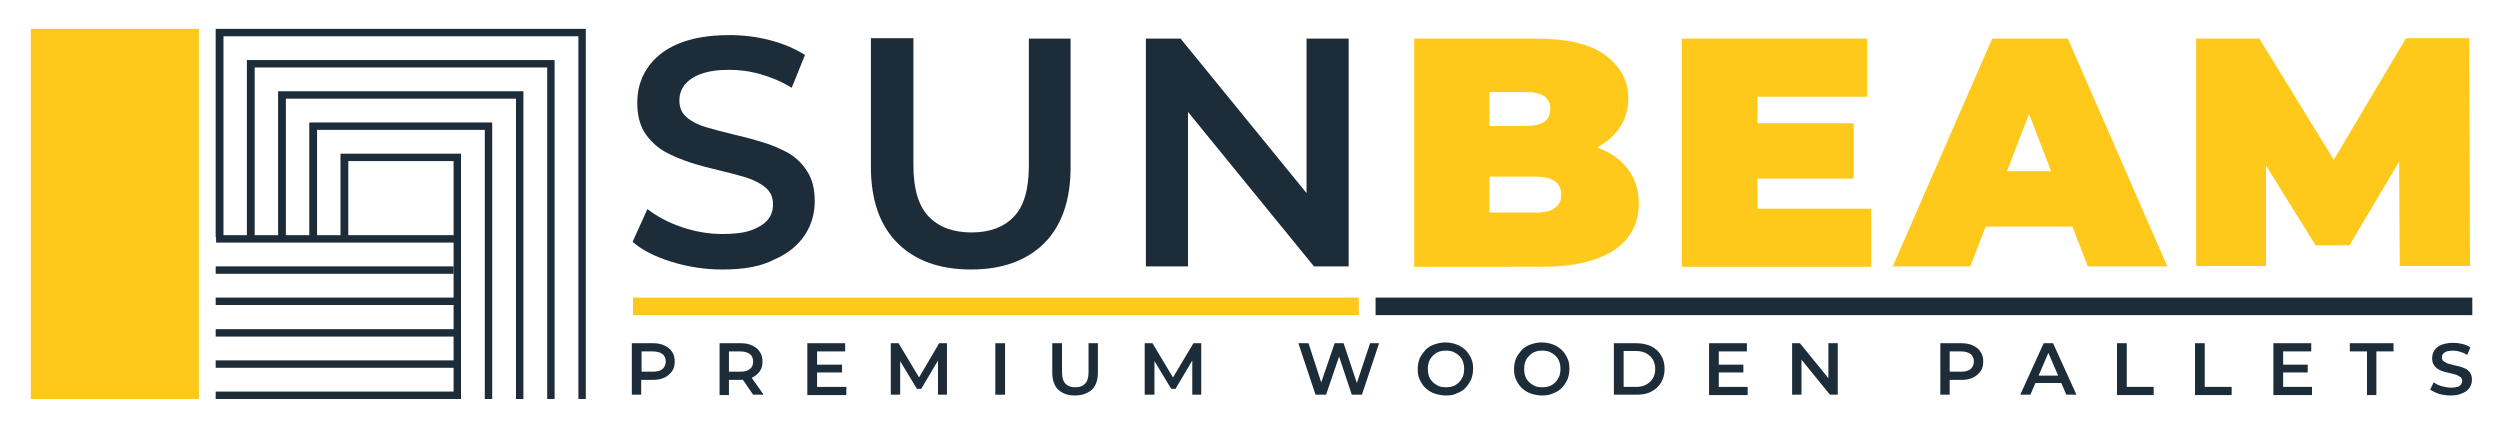
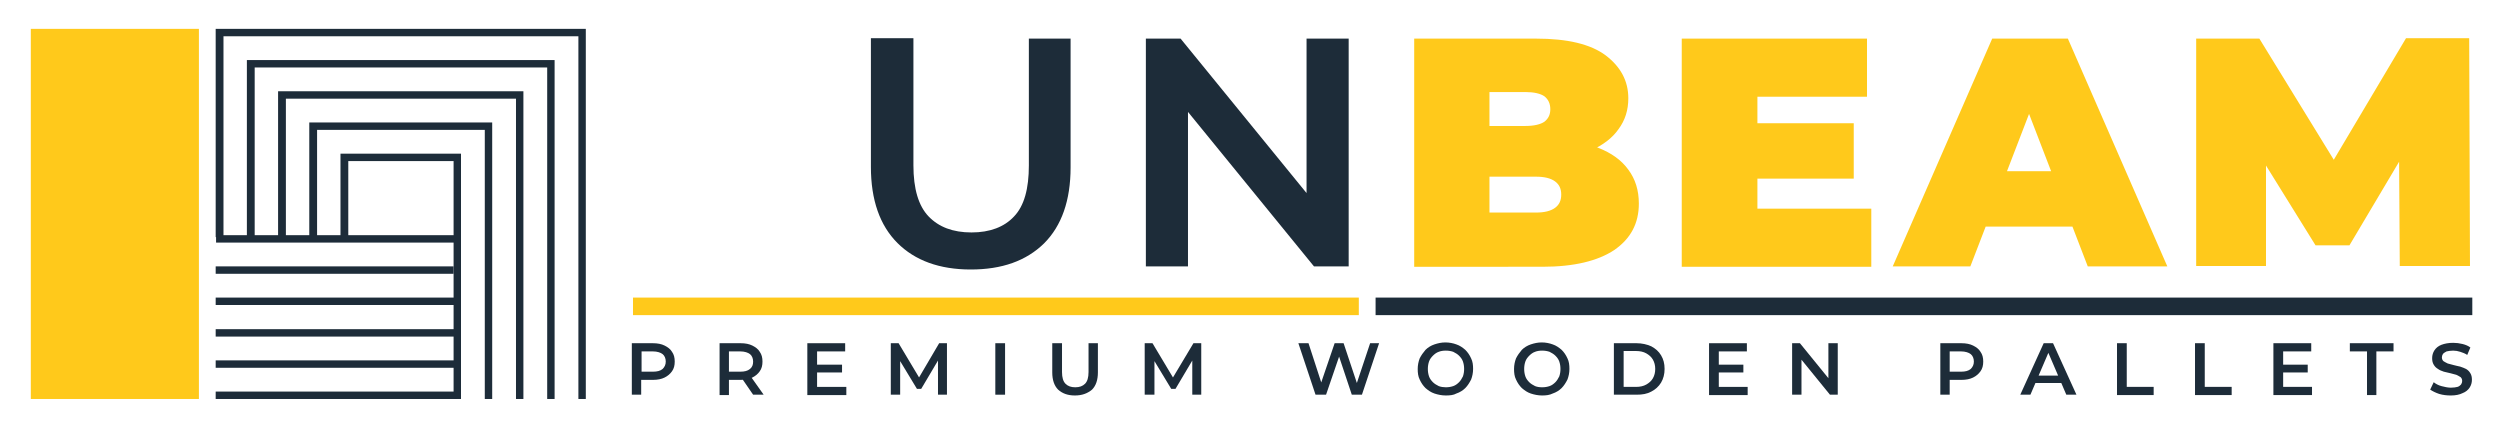
<svg xmlns="http://www.w3.org/2000/svg" version="1.1" id="Layer_1" x="0px" y="0px" viewBox="0 0 641 108" style="enable-background:new 0 0 641 108;" xml:space="preserve">
  <style type="text/css"> .st0{fill:#1D2C39;} .st1{fill:#FFC91B;} </style>
  <g>
-     <path class="st0" d="M185.2,69.1c-4.6,0-8.9-0.7-13.1-2c-4.2-1.3-7.5-3-9.9-5.1l3.8-8.4c2.3,1.8,5.2,3.4,8.7,4.6 c3.5,1.2,7,1.8,10.6,1.8c3.1,0,5.5-0.3,7.4-1c1.9-0.7,3.3-1.6,4.2-2.7c0.9-1.1,1.3-2.4,1.3-3.9c0-1.8-0.6-3.2-1.9-4.3 c-1.3-1.1-2.9-1.9-5-2.6c-2-0.6-4.3-1.2-6.8-1.8c-2.5-0.6-5-1.2-7.4-2s-4.7-1.7-6.8-2.9c-2-1.2-3.7-2.8-5-4.8 c-1.3-2-1.9-4.6-1.9-7.7c0-3.2,0.8-6.1,2.5-8.7c1.7-2.6,4.3-4.8,7.8-6.3C177.2,9.8,181.6,9,187,9c3.5,0,7,0.4,10.4,1.3 c3.5,0.9,6.5,2.2,9,3.8l-3.4,8.4c-2.6-1.6-5.3-2.7-8.1-3.5c-2.8-0.8-5.5-1.1-8-1.1c-3,0-5.4,0.4-7.3,1.1c-1.9,0.7-3.2,1.7-4.1,2.8 c-0.9,1.2-1.3,2.5-1.3,4c0,1.8,0.6,3.2,1.9,4.3c1.3,1.1,2.9,1.9,4.9,2.5c2,0.6,4.3,1.2,6.8,1.8s5,1.2,7.5,2 c2.5,0.7,4.7,1.7,6.8,2.8c2,1.2,3.7,2.8,4.9,4.8c1.3,2,1.9,4.5,1.9,7.6c0,3.1-0.8,6-2.5,8.6c-1.7,2.6-4.3,4.8-7.8,6.3 C195,68.4,190.6,69.1,185.2,69.1z" />
    <path class="st0" d="M248.9,69.1c-8,0-14.3-2.3-18.8-6.8c-4.5-4.5-6.8-11-6.8-19.5v-33h10.9v32.6c0,6,1.3,10.4,3.9,13.1 c2.6,2.7,6.2,4.1,11,4.1c4.7,0,8.4-1.4,10.9-4.1c2.6-2.7,3.8-7.1,3.8-13.1V9.9h10.7v33c0,8.5-2.3,15-6.8,19.5 C263.1,66.9,256.9,69.1,248.9,69.1z" />
    <path class="st0" d="M293.8,68.3V9.9h8.9l36.7,45H335v-45h10.8v58.4h-8.9l-36.7-45h4.4v45H293.8z" />
    <path class="st1" d="M362.6,68.3V9.9h31.2c8.1,0,14,1.4,17.9,4.3c3.8,2.9,5.8,6.5,5.8,11c0,3-0.8,5.6-2.5,7.9 c-1.6,2.3-4,4.1-7.1,5.5c-3.1,1.3-7,2-11.5,2L398,36c4.6,0,8.5,0.6,11.8,1.9c3.3,1.3,5.9,3.1,7.7,5.6c1.8,2.4,2.7,5.3,2.7,8.7 c0,5.1-2.1,9-6.3,11.9c-4.2,2.8-10.3,4.3-18.4,4.3H362.6z M381.9,54.5h11.9c2.2,0,3.8-0.4,4.9-1.2c1.1-0.8,1.6-1.9,1.6-3.4 c0-1.5-0.5-2.6-1.6-3.4c-1.1-0.8-2.7-1.2-4.9-1.2h-13.2v-13h10.5c2.2,0,3.9-0.4,4.9-1.1c1-0.8,1.5-1.8,1.5-3.2 c0-1.4-0.5-2.5-1.5-3.3c-1-0.7-2.7-1.1-4.9-1.1h-9.2V54.5z" />
    <path class="st1" d="M450.6,53.5h29.2v14.9h-48.6V9.9h47.5v14.9h-28.1V53.5z M449.3,31.6h26v14.2h-26V31.6z" />
    <path class="st1" d="M485.3,68.3l25.5-58.4h19.4l25.5,58.4h-20.4l-18.9-49.1h7.7l-18.9,49.1H485.3z M500.5,58.1l5-14.2h26.9l5,14.2 H500.5z" />
    <path class="st1" d="M563.1,68.3V9.9h16.2L602.7,48h-8.5l22.7-38.2h16.2l0.2,58.4h-18l-0.2-31.4h2.8l-15.5,26.1h-8.7l-16.2-26.1 h3.5v31.4H563.1z" />
  </g>
  <g>
    <path class="st0" d="M162,101.2V88h5.4c1.2,0,2.2,0.2,3,0.6c0.8,0.4,1.5,0.9,1.9,1.6c0.5,0.7,0.7,1.5,0.7,2.5s-0.2,1.8-0.7,2.5 c-0.5,0.7-1.1,1.2-1.9,1.6s-1.8,0.6-3,0.6h-4.1l1.1-1.2v5H162z M164.5,96.5l-1.1-1.2h4c1.1,0,1.9-0.2,2.5-0.7 c0.5-0.5,0.8-1.1,0.8-1.9c0-0.8-0.3-1.5-0.8-1.9s-1.4-0.7-2.5-0.7h-4l1.1-1.2V96.5z" />
    <path class="st0" d="M184.5,101.2V88h5.4c1.2,0,2.2,0.2,3,0.6c0.8,0.4,1.5,0.9,1.9,1.6c0.5,0.7,0.7,1.5,0.7,2.5s-0.2,1.8-0.7,2.5 c-0.5,0.7-1.1,1.2-1.9,1.6s-1.8,0.6-3,0.6h-4.1l1.1-1.1v5H184.5z M186.9,96.5l-1.1-1.2h4c1.1,0,1.9-0.2,2.5-0.7s0.8-1.1,0.8-1.9 c0-0.8-0.3-1.5-0.8-1.9s-1.4-0.7-2.5-0.7h-4l1.1-1.2V96.5z M193.1,101.2l-3.3-4.8h2.6l3.4,4.8H193.1z" />
    <path class="st0" d="M209.5,99.2h7.5v2.1H207V88h9.7v2.1h-7.2V99.2z M209.3,93.5h6.6v2h-6.6V93.5z" />
    <path class="st0" d="M228.4,101.2V88h2l5.8,9.7h-1.1l5.7-9.7h2l0,13.2h-2.3l0-9.6h0.5l-4.8,8.1h-1.1l-4.9-8.1h0.6v9.6H228.4z" />
    <path class="st0" d="M255.2,101.2V88h2.5v13.2H255.2z" />
    <path class="st0" d="M275.6,101.4c-1.8,0-3.2-0.5-4.3-1.5c-1-1-1.5-2.5-1.5-4.4V88h2.5v7.4c0,1.4,0.3,2.4,0.9,3 c0.6,0.6,1.4,0.9,2.5,0.9c1.1,0,1.9-0.3,2.5-0.9c0.6-0.6,0.9-1.6,0.9-3V88h2.4v7.5c0,1.9-0.5,3.4-1.5,4.4 C278.8,100.9,277.4,101.4,275.6,101.4z" />
    <path class="st0" d="M293.5,101.2V88h2l5.8,9.7h-1.1L306,88h2l0,13.2h-2.3l0-9.6h0.5l-4.8,8.1h-1.1l-4.9-8.1h0.6v9.6H293.5z" />
    <path class="st0" d="M337.3,101.2L332.9,88h2.6l3.9,12h-1.3l4.1-12h2.3l4,12h-1.2l4-12h2.3l-4.4,13.2h-2.6l-3.6-10.8h0.7l-3.7,10.8 H337.3z" />
    <path class="st0" d="M370.7,101.4c-1,0-2-0.2-2.9-0.5c-0.9-0.3-1.6-0.8-2.3-1.4c-0.6-0.6-1.1-1.3-1.5-2.2c-0.4-0.8-0.5-1.7-0.5-2.7 c0-1,0.2-1.9,0.5-2.7c0.4-0.8,0.9-1.5,1.5-2.2c0.6-0.6,1.4-1.1,2.3-1.4s1.8-0.5,2.8-0.5c1,0,2,0.2,2.8,0.5c0.9,0.3,1.6,0.8,2.3,1.4 c0.6,0.6,1.1,1.3,1.5,2.2c0.4,0.8,0.5,1.7,0.5,2.7c0,1-0.2,1.9-0.5,2.7c-0.4,0.8-0.9,1.6-1.5,2.2s-1.4,1.1-2.3,1.4 C372.7,101.3,371.8,101.4,370.7,101.4z M370.7,99.3c0.7,0,1.3-0.1,1.9-0.3c0.6-0.2,1.1-0.6,1.5-1c0.4-0.4,0.7-0.9,1-1.5 c0.2-0.6,0.3-1.2,0.3-1.9c0-0.7-0.1-1.3-0.3-1.9c-0.2-0.6-0.6-1.1-1-1.5c-0.4-0.4-0.9-0.7-1.5-1c-0.6-0.2-1.2-0.3-1.9-0.3 c-0.7,0-1.3,0.1-1.8,0.3c-0.6,0.2-1.1,0.6-1.5,1c-0.4,0.4-0.8,0.9-1,1.5c-0.2,0.6-0.3,1.2-0.3,1.9c0,0.7,0.1,1.3,0.3,1.9 c0.2,0.6,0.6,1.1,1,1.5c0.4,0.4,0.9,0.7,1.5,1C369.4,99.2,370.1,99.3,370.7,99.3z" />
    <path class="st0" d="M395.4,101.4c-1,0-2-0.2-2.9-0.5c-0.9-0.3-1.6-0.8-2.3-1.4c-0.6-0.6-1.1-1.3-1.5-2.2c-0.4-0.8-0.5-1.7-0.5-2.7 c0-1,0.2-1.9,0.5-2.7c0.4-0.8,0.9-1.5,1.5-2.2c0.6-0.6,1.4-1.1,2.3-1.4s1.8-0.5,2.8-0.5c1,0,2,0.2,2.8,0.5c0.9,0.3,1.6,0.8,2.3,1.4 c0.6,0.6,1.1,1.3,1.5,2.2c0.4,0.8,0.5,1.7,0.5,2.7c0,1-0.2,1.9-0.5,2.7c-0.4,0.8-0.9,1.6-1.5,2.2s-1.4,1.1-2.3,1.4 C397.3,101.3,396.4,101.4,395.4,101.4z M395.4,99.3c0.7,0,1.3-0.1,1.9-0.3c0.6-0.2,1.1-0.6,1.5-1c0.4-0.4,0.7-0.9,1-1.5 c0.2-0.6,0.3-1.2,0.3-1.9c0-0.7-0.1-1.3-0.3-1.9c-0.2-0.6-0.6-1.1-1-1.5c-0.4-0.4-0.9-0.7-1.5-1c-0.6-0.2-1.2-0.3-1.9-0.3 c-0.7,0-1.3,0.1-1.8,0.3c-0.6,0.2-1.1,0.6-1.5,1c-0.4,0.4-0.8,0.9-1,1.5c-0.2,0.6-0.3,1.2-0.3,1.9c0,0.7,0.1,1.3,0.3,1.9 c0.2,0.6,0.6,1.1,1,1.5c0.4,0.4,0.9,0.7,1.5,1C394.1,99.2,394.7,99.3,395.4,99.3z" />
    <path class="st0" d="M413.8,101.2V88h5.8c1.4,0,2.7,0.3,3.8,0.8c1.1,0.6,1.9,1.3,2.5,2.3s0.9,2.1,0.9,3.5c0,1.3-0.3,2.5-0.9,3.5 s-1.5,1.8-2.5,2.3c-1.1,0.6-2.3,0.8-3.8,0.8H413.8z M416.3,99.2h3.2c1,0,1.9-0.2,2.6-0.6c0.7-0.4,1.3-0.9,1.7-1.6s0.6-1.5,0.6-2.4 c0-0.9-0.2-1.7-0.6-2.4s-1-1.2-1.7-1.6c-0.7-0.4-1.6-0.6-2.6-0.6h-3.2V99.2z" />
    <path class="st0" d="M440.6,99.2h7.5v2.1h-9.9V88h9.7v2.1h-7.2V99.2z M440.4,93.5h6.6v2h-6.6V93.5z" />
    <path class="st0" d="M459.5,101.2V88h2l8.3,10.2h-1V88h2.4v13.2h-2L460.9,91h1v10.2H459.5z" />
    <path class="st0" d="M497.5,101.2V88h5.4c1.2,0,2.2,0.2,3,0.6c0.8,0.4,1.5,0.9,1.9,1.6c0.5,0.7,0.7,1.5,0.7,2.5s-0.2,1.8-0.7,2.5 c-0.5,0.7-1.1,1.2-1.9,1.6s-1.8,0.6-3,0.6h-4.1l1.1-1.2v5H497.5z M499.9,96.5l-1.1-1.2h4c1.1,0,1.9-0.2,2.5-0.7 c0.5-0.5,0.8-1.1,0.8-1.9c0-0.8-0.3-1.5-0.8-1.9s-1.4-0.7-2.5-0.7h-4l1.1-1.2V96.5z" />
    <path class="st0" d="M518,101.2l6-13.2h2.4l6,13.2h-2.6l-5.1-11.9h1l-5.1,11.9H518z M520.8,98.2l0.7-1.9h7.2l0.7,1.9H520.8z" />
    <path class="st0" d="M542.8,101.2V88h2.5v11.2h6.9v2.1H542.8z" />
    <path class="st0" d="M562.8,101.2V88h2.5v11.2h6.9v2.1H562.8z" />
    <path class="st0" d="M585.3,99.2h7.5v2.1h-9.9V88h9.7v2.1h-7.2V99.2z M585.1,93.5h6.6v2h-6.6V93.5z" />
    <path class="st0" d="M606.9,101.2V90.1h-4.4V88h11.2v2.1h-4.4v11.2H606.9z" />
    <path class="st0" d="M628.4,101.4c-1,0-2-0.1-3-0.4c-0.9-0.3-1.7-0.7-2.3-1.1l0.9-1.9c0.5,0.4,1.2,0.8,2,1s1.6,0.4,2.4,0.4 c0.7,0,1.3-0.1,1.7-0.2s0.7-0.4,0.9-0.6c0.2-0.3,0.3-0.6,0.3-0.9c0-0.4-0.1-0.7-0.4-1c-0.3-0.2-0.7-0.4-1.1-0.6 c-0.5-0.1-1-0.3-1.5-0.4c-0.6-0.1-1.1-0.3-1.7-0.4c-0.6-0.2-1.1-0.4-1.5-0.7c-0.5-0.3-0.8-0.6-1.1-1.1c-0.3-0.5-0.4-1-0.4-1.7 c0-0.7,0.2-1.4,0.6-2c0.4-0.6,1-1.1,1.8-1.4s1.8-0.5,3-0.5c0.8,0,1.6,0.1,2.4,0.3c0.8,0.2,1.5,0.5,2,0.9l-0.8,1.9 c-0.6-0.4-1.2-0.6-1.8-0.8c-0.6-0.2-1.2-0.3-1.8-0.3c-0.7,0-1.2,0.1-1.7,0.2c-0.4,0.2-0.7,0.4-0.9,0.6c-0.2,0.3-0.3,0.6-0.3,0.9 c0,0.4,0.1,0.7,0.4,1c0.3,0.2,0.7,0.4,1.1,0.6c0.5,0.1,1,0.3,1.5,0.4s1.1,0.3,1.7,0.4c0.6,0.2,1.1,0.4,1.5,0.6 c0.5,0.3,0.8,0.6,1.1,1.1c0.3,0.5,0.4,1,0.4,1.7c0,0.7-0.2,1.4-0.6,2c-0.4,0.6-1,1.1-1.8,1.4C630.6,101.2,629.6,101.4,628.4,101.4z " />
  </g>
  <rect x="7.9" y="7.4" class="st1" width="43.1" height="94.9" />
  <rect x="55.4" y="60.3" class="st0" width="61.3" height="1.9" />
  <rect x="55.3" y="68.3" class="st0" width="61" height="1.9" />
  <rect x="55.3" y="76.3" class="st0" width="61.3" height="1.9" />
  <rect x="55.3" y="84.4" class="st0" width="61.3" height="1.9" />
  <rect x="55.3" y="92.4" class="st0" width="61.6" height="1.9" />
  <rect x="55.3" y="100.4" class="st0" width="61.8" height="1.9" />
  <polygon class="st0" points="150.2,102.3 148.3,102.3 148.3,9.3 57.3,9.3 57.3,60.8 55.3,60.8 55.3,7.4 150.2,7.4 " />
  <polygon class="st0" points="142.2,102.3 140.3,102.3 140.3,17.3 65.3,17.3 65.3,61 63.3,61 63.3,15.4 142.2,15.4 " />
  <polygon class="st0" points="134.2,102.3 132.3,102.3 132.3,25.3 73.3,25.3 73.3,60.8 71.3,60.8 71.3,23.4 134.2,23.4 " />
  <polygon class="st0" points="126.2,102.3 124.3,102.3 124.3,33.3 81.3,33.3 81.3,60.7 79.3,60.7 79.3,31.4 126.2,31.4 " />
  <polygon class="st0" points="118.2,102.3 116.3,102.3 116.3,41.3 89.3,41.3 89.3,60.9 87.3,60.9 87.3,39.4 118.2,39.4 " />
  <rect x="162.3" y="76.3" class="st1" width="186.1" height="4.5" />
  <rect x="352.7" y="76.3" class="st0" width="281.2" height="4.5" />
  <g> </g>
  <g> </g>
  <g> </g>
  <g> </g>
  <g> </g>
  <g> </g>
</svg>